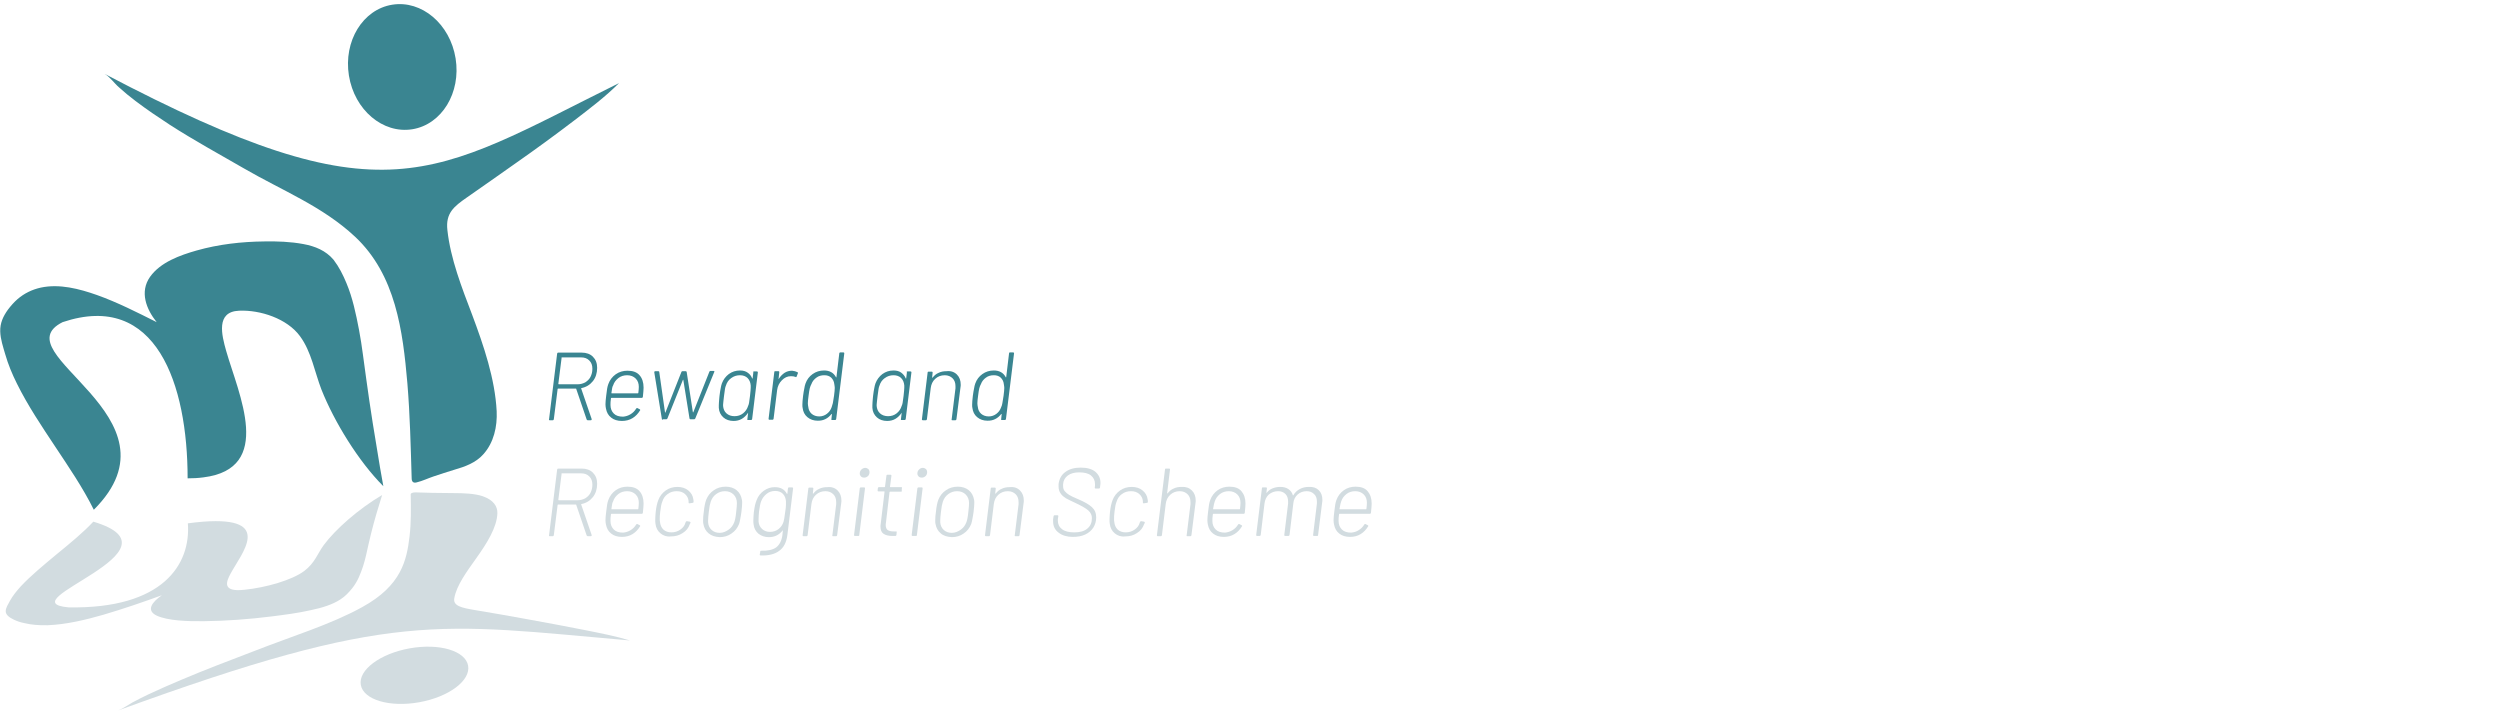
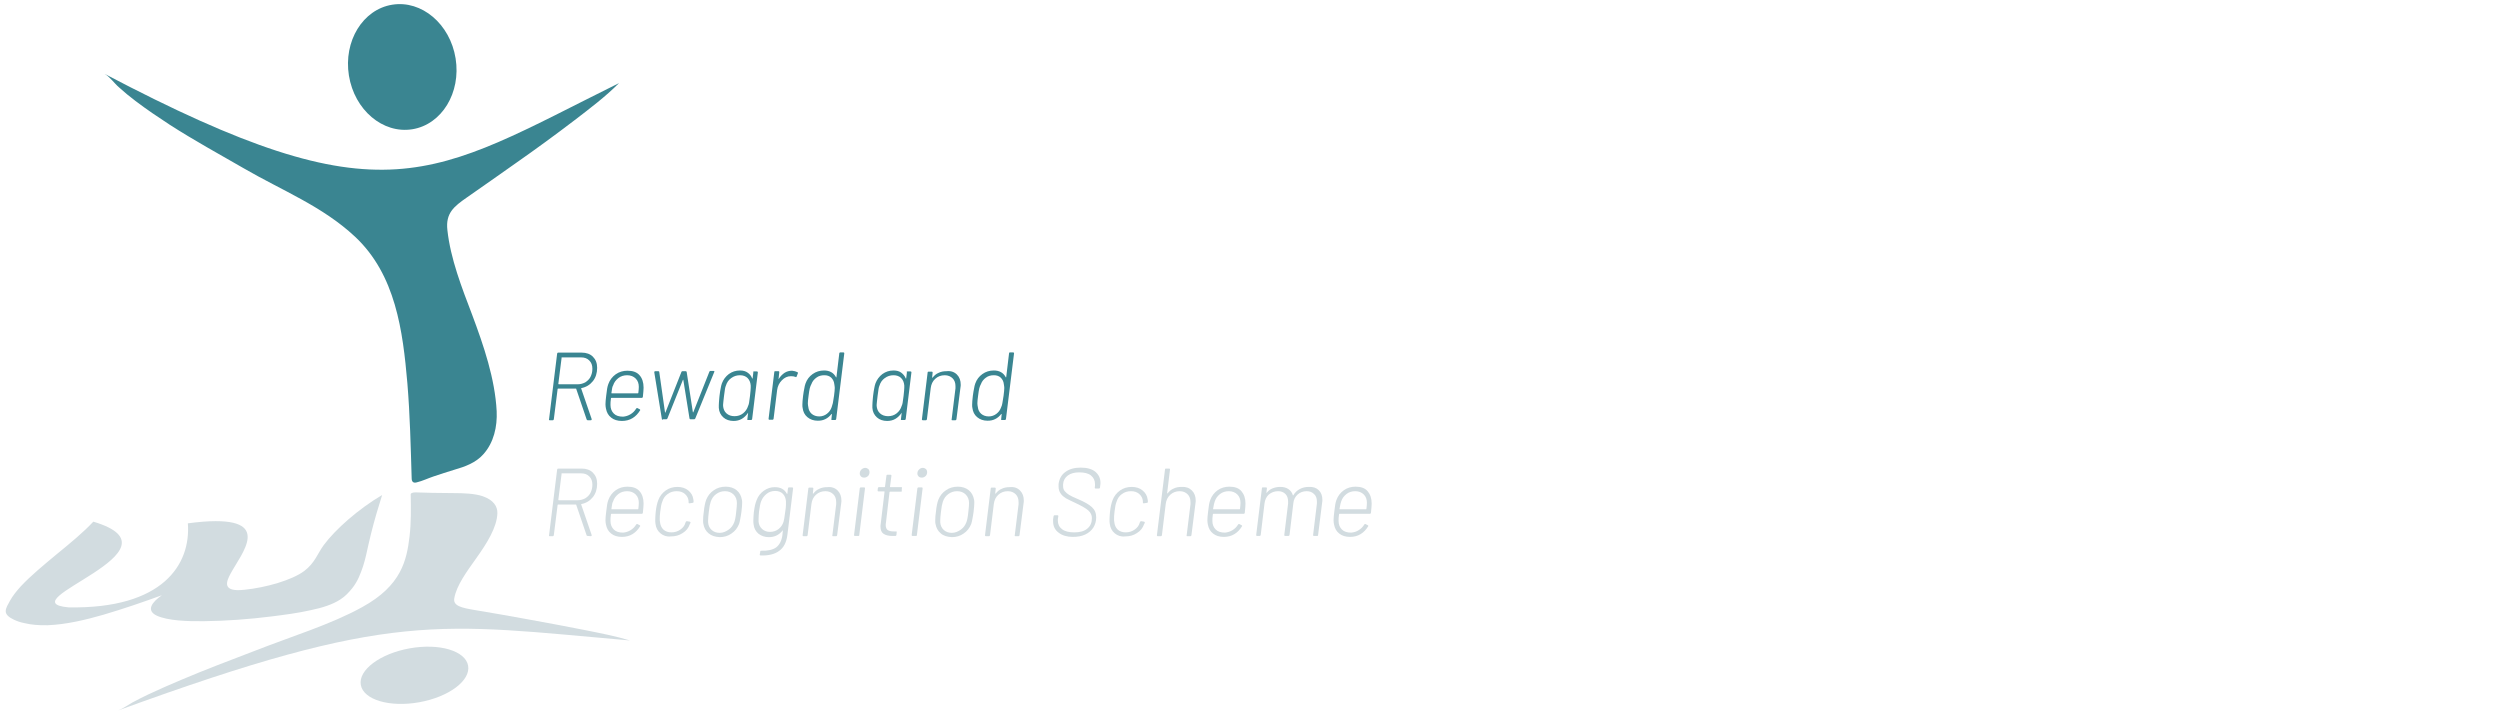
<svg xmlns="http://www.w3.org/2000/svg" version="1.1" id="Layer_1" x="0px" y="0px" width="1050px" height="300px" viewBox="0 0 1050 300" style="enable-background:new 0 0 1050 300;" xml:space="preserve">
  <style type="text/css">
	.st0{fill:#D2DCE0;}
	.st1{fill:#038840;}
	.st2{fill:#3A8591;}
</style>
  <g>
    <g>
      <g>
        <g>
          <path class="st0" d="M99.5,248 M286.8,236.4" />
          <path class="st0" d="M200,234.5c4.5-6.3,8.7-13,8.9-18.9c0.1-2.9-1.6-5.6-6.2-7.2c-3.3-1.1-7.8-1.3-12.4-1.3      c-2.9,0-5.8-0.1-8.7-0.1c-2.4,0-4.7-0.2-7.1-0.2c-1.4,0-2.1,0.4-2,1c0.1,5.8,0.2,11.7-0.5,17.6c-1.2,9.8-3.3,20.5-19.9,29.6      c-13.2,7.3-29.7,12.3-45.5,18.5c-10.2,3.9-20.5,7.8-30.4,12c-4.8,2-9.5,4.1-14,6.2c-2.3,1.1-4.5,2.2-6.7,3.4      c-1.8,1-3.8,2.5-5.9,3.3C165.4,256.1,183.9,262,264.6,269c-5.9-1.8-12.6-3.1-19.1-4.4c-8.2-1.6-16.6-3.2-25-4.7      c-7-1.3-14.1-2.5-21.2-3.7c-5.3-0.9-9.1-1.7-8.5-4.9C191.7,245.9,196.1,240,200,234.5z" />
        </g>
        <g>
          <path class="st0" d="M16.4,251.8 M166.2,242.5" />
          <path class="st0" d="M147.9,247.1c2.4-3,3.5-6.1,4.6-9.3c1-3.1,1.6-6.2,2.3-9.3c1.3-5.7,2.8-11.3,4.6-17      c0.4-1.2,0.7-2.4,1.1-3.6c-10,5.9-19.6,14.4-24.5,21c-2.6,3.5-3.7,7.5-8.2,10.9c-5.2,3.9-16.2,7-25.1,7.9      c-9.7,1.1-7.6-3.5-5.9-6.7c4.6-8.6,18.4-24.1-11.4-21.9c-2.2,0.2-4.4,0.4-6.5,0.7c1.3,17.2-10.4,36-50.1,35.3      c-26.6-2.4,50.9-23.9,10.4-36c-4.3,4.6-9.8,9.1-15.3,13.6c-5.4,4.5-10.9,9-15.2,13.6c-1.8,2-3.4,4-4.5,6c-0.8,1.5-1.8,3-1.8,4.4      c0,1.5,1.4,2.6,3.5,3.6c1.3,0.6,2.7,1.1,4.3,1.4c2.8,0.7,6.2,1,9.8,0.9c7.9-0.3,16.1-2.3,23.4-4.4c8.5-2.5,16.6-5.3,24.6-8.2      c-4.2,2.9-6.8,6.4-2.1,8.6c4.6,2.1,12.8,2.4,19.8,2.3c9.2-0.1,18.9-0.8,28.4-2c5.5-0.7,11-1.4,16.3-2.6c4.9-1,9.3-2.4,12.5-4.5      C145,250.5,146.6,248.7,147.9,247.1z" />
        </g>
        <ellipse transform="matrix(0.984 -0.177 0.177 0.984 -47.535 35.395)" class="st0" cx="174.2" cy="283.6" rx="22.9" ry="11.5" />
      </g>
    </g>
    <g>
      <g>
        <g>
          <path class="st1" d="M97.3,131 M284.6,102.6" />
          <path class="st2" d="M198.3,132.2c4.9,13.1,9.6,26.9,10.3,40.5c0.3,6.5-1.2,13.2-5.6,18.1c-3.2,3.6-7.7,5.2-12.2,6.5      c-2.9,0.9-5.8,1.8-8.7,2.8c-2.4,0.8-4.6,1.9-7.1,2.5c-1.4,0.4-2.1-0.3-2.1-1.7c-0.4-13.3-0.7-26.6-1.8-39.9      c-1.9-22-4.9-45.6-22-61.6c-13.7-12.8-30.5-19.3-46.7-28.7c-10.4-6-21-11.8-31.1-18.3c-4.9-3.2-9.8-6.5-14.4-10      c-2.4-1.8-4.7-3.7-6.9-5.7c-1.9-1.6-4-4.6-6.1-5.7C162.2,93.2,180.3,74.4,260,34.9c-5.7,5.7-12.3,10.7-18.7,15.6      c-8,6.1-16.2,12.1-24.5,17.9C209.9,73.3,203,78.1,196,83c-5.3,3.7-8.9,6.5-8.1,13.6C189.2,108.7,194,120.9,198.3,132.2z" />
        </g>
        <g>
-           <path class="st1" d="M14.3,146.6 M164.1,123.9" />
-           <path class="st2" d="M145.5,118.9c2.6,6.2,4,12.9,5.3,19.7c1.3,6.8,2,13.6,3,20.4c1.7,12.5,3.7,24.9,5.8,37.3      c0.5,2.6,0.9,5.2,1.4,7.9c-10.4-10.4-20.6-27-26-40.6c-2.8-7.2-4.2-15.9-9-22.4c-5.4-7.4-16.7-11.1-25.6-10.7      c-9.8,0.4-7.3,10.2-5.4,16.9c5.2,18.2,20.2,49.4-9.6,53.1c-2.2,0.3-4.4,0.4-6.6,0.4c0-39.4-13.1-78.8-52.5-65.6      C0,148.5,78.8,174.8,39.4,214.1c-4.6-9.3-10.5-17.9-16.2-26.5c-5.7-8.6-11.5-17.2-16.1-26.5c-2-4-3.7-8.1-4.9-12.3      c-0.9-3.1-2-6.3-2.1-9.6c-0.1-3.5,1.2-6.3,3.2-9.1c1.2-1.6,2.6-3.2,4.1-4.5c2.8-2.4,6.1-4,9.7-4.8c7.9-1.7,16.2,0.5,23.6,3.1      c8.7,3.1,16.9,7.3,25.1,11.4c-4.4-5.5-7.2-12.7-2.8-19c4.4-6.2,12.6-9.1,19.6-11.1c9.2-2.6,18.8-3.7,28.4-3.8      c5.5-0.1,11,0.1,16.4,1.1c4.9,0.9,9.4,2.7,12.7,6.6C142.4,112.1,144.1,115.5,145.5,118.9z" />
-         </g>
+           </g>
        <ellipse transform="matrix(0.987 -0.159 0.159 0.987 -2.321 27.269)" class="st2" cx="169" cy="28.1" rx="22.7" ry="26.5" />
      </g>
    </g>
    <g>
      <path class="st2" d="M246.4,176.2l-4.4-12.9c0-0.1-0.1-0.1-0.2-0.1h-7.4c-0.1,0-0.2,0.1-0.2,0.2l-1.6,12.7    c-0.1,0.3-0.2,0.4-0.4,0.4h-1.3c-0.3,0-0.4-0.1-0.3-0.4l3.4-27.6c0.1-0.3,0.2-0.4,0.4-0.4h9.9c2,0,3.6,0.6,4.7,1.7    c1.2,1.2,1.8,2.7,1.8,4.7c0,2.2-0.6,4.1-1.8,5.6s-2.8,2.5-4.8,2.9c-0.1,0.1-0.2,0.1-0.1,0.2l4.4,12.8l0,0.2c0,0.2-0.1,0.3-0.4,0.3    h-1.3C246.7,176.5,246.5,176.4,246.4,176.2z M235.9,150.1l-1.4,11.1c0,0.1,0.1,0.2,0.2,0.2h7.9c1.2,0,2.2-0.3,3.2-0.8    c0.9-0.6,1.7-1.3,2.2-2.3c0.5-1,0.8-2.1,0.8-3.4c0-1.5-0.4-2.6-1.3-3.5c-0.9-0.9-2-1.3-3.5-1.3H236    C235.9,150,235.9,150,235.9,150.1z" />
      <path class="st2" d="M264.8,174c1-0.6,1.8-1.4,2.4-2.4c0.2-0.2,0.3-0.3,0.5-0.2l1,0.5c0.2,0.2,0.3,0.3,0.1,0.5    c-0.8,1.3-1.8,2.4-3.1,3.2c-1.3,0.8-2.8,1.2-4.5,1.2c-1.9,0-3.4-0.5-4.5-1.4c-1.2-0.9-1.9-2.2-2.2-3.8c-0.1-0.5-0.2-1.1-0.2-1.8    c0-0.8,0.1-2,0.3-3.6c0.2-1.3,0.3-2.3,0.4-3c0.1-0.7,0.3-1.3,0.5-1.9c0.6-1.7,1.7-3.1,3.1-4.1c1.4-1,3.1-1.5,4.9-1.5    c2.3,0,4,0.6,5.1,1.9c1.1,1.2,1.7,3,1.7,5.2c0,0.7-0.1,2-0.3,3.9c-0.1,0.3-0.2,0.4-0.4,0.4h-12.8c-0.1,0-0.2,0.1-0.2,0.2    c-0.2,1.2-0.2,2.1-0.2,2.8c0,1.5,0.5,2.7,1.4,3.6c0.9,0.9,2.2,1.3,3.9,1.3C262.8,174.9,263.8,174.6,264.8,174z M256.8,165    c0,0.1,0,0.2,0.1,0.2h11c0.1,0,0.2-0.1,0.2-0.2c0.1-0.9,0.2-1.7,0.2-2.5c0-1.4-0.4-2.6-1.3-3.5c-0.9-0.9-2.1-1.4-3.6-1.4    c-1.4,0-2.7,0.4-3.7,1.2c-1,0.8-1.8,1.8-2.2,3.1C257.2,162.3,257,163.3,256.8,165z" />
      <path class="st2" d="M278,176.1l-3.2-19.7v-0.1c0-0.2,0.1-0.4,0.4-0.4h1.3c0.2,0,0.4,0.1,0.4,0.4l2.4,16.9c0,0.1,0.1,0.1,0.1,0.1    c0,0,0.1,0,0.1-0.1l6.7-17c0-0.1,0.1-0.2,0.2-0.2c0.1-0.1,0.2-0.1,0.3-0.1h1.3c0.2,0,0.3,0.1,0.4,0.3l2.6,16.9    c0,0.1,0.1,0.1,0.1,0.1c0,0,0.1,0,0.1-0.1l6.7-16.9c0-0.1,0.1-0.2,0.2-0.3c0.1-0.1,0.2-0.1,0.3-0.1l1.3,0c0.1,0,0.2,0,0.3,0.1    c0.1,0.1,0.1,0.2,0,0.3l-8,19.6c-0.1,0.2-0.3,0.3-0.5,0.3H290c-0.2,0-0.3-0.1-0.4-0.3l-2.6-16.2c0-0.1,0-0.1-0.1-0.1    c0,0-0.1,0-0.1,0.1l-6.5,16.2c-0.1,0.2-0.3,0.3-0.5,0.3h-1.4C278.2,176.5,278.1,176.3,278,176.1z" />
      <path class="st2" d="M316.6,156h1.3c0.2,0,0.4,0.1,0.4,0.4l-2.4,19.6c-0.1,0.3-0.2,0.4-0.4,0.4h-1.3c-0.3,0-0.4-0.1-0.3-0.4    l0.3-2.5c0-0.1,0-0.1,0-0.1c-0.1,0-0.1,0-0.1,0.1c-0.7,1-1.5,1.8-2.5,2.4s-2.2,0.9-3.5,0.9c-1.7,0-3.2-0.5-4.3-1.5    c-1.1-1-1.8-2.3-1.9-4c0-0.2,0-0.6,0-1.1c0-0.7,0.1-1.7,0.2-3l0.1-1c0.2-1.4,0.3-2.4,0.5-3.2c0.1-0.7,0.3-1.4,0.5-2    c0.6-1.6,1.6-2.9,2.9-3.9c1.4-1,2.9-1.5,4.7-1.5c1.3,0,2.4,0.3,3.2,0.9c0.9,0.6,1.5,1.4,1.9,2.4c0,0.1,0.1,0.1,0.1,0.1    s0.1,0,0.1-0.1l0.3-2.5C316.3,156.1,316.4,156,316.6,156z M314.6,169.2c0.1-0.5,0.2-1.5,0.4-2.9c0.2-1.8,0.3-2.9,0.3-3.5    c0-0.4,0-0.7,0-0.9c-0.1-1.2-0.5-2.3-1.3-3.1c-0.8-0.8-1.9-1.2-3.2-1.2c-1.4,0-2.6,0.4-3.7,1.2c-1.1,0.8-1.8,1.8-2.2,3.1    c-0.2,0.4-0.3,0.9-0.4,1.4c-0.1,0.5-0.2,1.5-0.4,2.9c-0.2,1.9-0.4,3.2-0.4,3.7c0,0.3,0,0.5,0,0.6c0.1,1.2,0.5,2.3,1.4,3.1    c0.9,0.8,2,1.2,3.4,1.2c1.4,0,2.6-0.4,3.6-1.2c1-0.8,1.7-1.8,2.1-3.1C314.4,170.1,314.5,169.7,314.6,169.2z" />
      <path class="st2" d="M334.9,156.3c0.2,0.1,0.3,0.2,0.2,0.5l-0.5,1.3c-0.1,0.3-0.3,0.4-0.5,0.2c-0.5-0.2-1.2-0.3-1.9-0.3    c-1.5,0-2.7,0.6-3.8,1.7c-1.1,1.1-1.8,2.5-2,4.1l-1.5,12.1c-0.1,0.3-0.2,0.4-0.4,0.4h-1.3c-0.1,0-0.2,0-0.3-0.1    c-0.1-0.1-0.1-0.2-0.1-0.3l2.4-19.6c0-0.1,0-0.2,0.1-0.3c0.1-0.1,0.2-0.1,0.3-0.1h1.3c0.1,0,0.2,0,0.3,0.1    c0.1,0.1,0.1,0.2,0.1,0.3l-0.3,2.8c0,0.1,0,0.1,0,0.1c0.1,0,0.1,0,0.1-0.1c0.7-1.1,1.5-1.9,2.4-2.5c0.9-0.6,2-0.9,3.2-0.9    C333.6,155.8,334.3,156,334.9,156.3z" />
      <path class="st2" d="M352.9,148h1.3c0.2,0,0.4,0.1,0.4,0.4l-3.4,27.6c-0.1,0.3-0.2,0.4-0.4,0.4h-1.3c-0.3,0-0.4-0.1-0.3-0.4l0.2-2    c0-0.2-0.1-0.2-0.2-0.1c-0.7,0.9-1.5,1.6-2.5,2.1c-1,0.5-2,0.7-3.2,0.7c-1.8,0-3.2-0.5-4.4-1.5s-1.8-2.3-2-3.9    c-0.1-0.3-0.1-0.8-0.1-1.4c0-0.8,0.1-2,0.3-3.7c0.2-1.2,0.3-2.3,0.5-3c0.1-0.8,0.3-1.5,0.5-2.1c0.6-1.7,1.6-3,3-4    c1.4-1,3-1.5,4.8-1.5c1.1,0,2.1,0.2,3,0.7c0.9,0.5,1.5,1.2,2,2.1c0,0.1,0.1,0.1,0.1,0.1c0.1,0,0.1-0.1,0.1-0.1l1.2-10    C352.5,148.2,352.7,148,352.9,148z M349.8,169.3c0.1-0.7,0.3-1.7,0.5-3.1c0.2-1.5,0.3-2.6,0.3-3.3c0-0.4-0.1-1-0.2-1.6    c-0.1-1.1-0.6-2-1.3-2.7c-0.8-0.7-1.7-1-2.9-1c-1.2,0-2.4,0.3-3.3,1c-1,0.7-1.7,1.6-2.1,2.7c-0.3,0.5-0.5,1.1-0.7,1.8    c-0.2,0.7-0.3,1.7-0.5,3.1c-0.2,1.4-0.3,2.5-0.3,3.2c0,0.5,0.1,1.1,0.2,1.6c0.1,1.1,0.6,2.1,1.4,2.8c0.8,0.7,1.9,1.1,3.2,1.1    c1.2,0,2.3-0.4,3.2-1.1c0.9-0.7,1.6-1.6,2-2.8C349.4,170.6,349.6,170,349.8,169.3z" />
      <path class="st2" d="M381.1,156h1.3c0.2,0,0.4,0.1,0.4,0.4l-2.4,19.6c-0.1,0.3-0.2,0.4-0.4,0.4h-1.3c-0.3,0-0.4-0.1-0.3-0.4    l0.3-2.5c0-0.1,0-0.1,0-0.1c-0.1,0-0.1,0-0.1,0.1c-0.7,1-1.5,1.8-2.5,2.4c-1,0.6-2.2,0.9-3.5,0.9c-1.7,0-3.2-0.5-4.3-1.5    c-1.1-1-1.8-2.3-1.9-4c0-0.2,0-0.6,0-1.1c0-0.7,0.1-1.7,0.2-3l0.1-1c0.2-1.4,0.3-2.4,0.5-3.2c0.1-0.7,0.3-1.4,0.5-2    c0.6-1.6,1.6-2.9,2.9-3.9c1.4-1,2.9-1.5,4.7-1.5c1.3,0,2.4,0.3,3.2,0.9s1.5,1.4,1.9,2.4c0,0.1,0.1,0.1,0.1,0.1c0,0,0.1,0,0.1-0.1    l0.3-2.5C380.7,156.1,380.9,156,381.1,156z M379.1,169.2c0.1-0.5,0.2-1.5,0.4-2.9c0.2-1.8,0.3-2.9,0.3-3.5c0-0.4,0-0.7,0-0.9    c-0.1-1.2-0.5-2.3-1.3-3.1c-0.8-0.8-1.9-1.2-3.2-1.2c-1.4,0-2.6,0.4-3.7,1.2c-1.1,0.8-1.8,1.8-2.2,3.1c-0.2,0.4-0.3,0.9-0.4,1.4    c-0.1,0.5-0.2,1.5-0.4,2.9c-0.2,1.9-0.4,3.2-0.4,3.7c0,0.3,0,0.5,0,0.6c0.1,1.2,0.5,2.3,1.4,3.1c0.9,0.8,2,1.2,3.4,1.2    c1.4,0,2.6-0.4,3.6-1.2c1-0.8,1.7-1.8,2.1-3.1C378.9,170.1,379,169.7,379.1,169.2z" />
      <path class="st2" d="M401.9,157.3c1.1,1.1,1.6,2.5,1.6,4.3c0,0.2,0,0.6-0.1,1.1l-1.7,13.4c-0.1,0.3-0.2,0.4-0.4,0.4H400    c-0.3,0-0.4-0.1-0.3-0.4l1.6-13c0-0.2,0-0.5,0-0.9c0-1.4-0.4-2.5-1.2-3.3c-0.8-0.8-1.9-1.3-3.3-1.3c-1.6,0-2.9,0.5-4,1.5    c-1.1,1-1.7,2.3-1.9,3.9l-1.6,13.1c-0.1,0.3-0.2,0.4-0.4,0.4h-1.3c-0.1,0-0.2,0-0.3-0.1c-0.1-0.1-0.1-0.2-0.1-0.3l2.4-19.6    c0-0.1,0-0.2,0.1-0.3c0.1-0.1,0.2-0.1,0.3-0.1h1.3c0.1,0,0.2,0,0.3,0.1c0.1,0.1,0.1,0.2,0.1,0.3l-0.2,2c0,0.2,0.1,0.2,0.2,0.1    c0.7-0.9,1.5-1.6,2.5-2c1-0.5,2.1-0.7,3.4-0.7C399.3,155.7,400.8,156.2,401.9,157.3z" />
      <path class="st2" d="M424.2,148h1.3c0.2,0,0.4,0.1,0.4,0.4l-3.4,27.6c-0.1,0.3-0.2,0.4-0.4,0.4h-1.3c-0.3,0-0.4-0.1-0.3-0.4l0.2-2    c0-0.2-0.1-0.2-0.2-0.1c-0.7,0.9-1.5,1.6-2.5,2.1c-1,0.5-2,0.7-3.2,0.7c-1.8,0-3.2-0.5-4.4-1.5s-1.8-2.3-2-3.9    c-0.1-0.3-0.1-0.8-0.1-1.4c0-0.8,0.1-2,0.3-3.7c0.2-1.2,0.3-2.3,0.5-3c0.1-0.8,0.3-1.5,0.5-2.1c0.6-1.7,1.6-3,3-4    c1.4-1,3-1.5,4.8-1.5c1.1,0,2.1,0.2,3,0.7c0.9,0.5,1.5,1.2,2,2.1c0,0.1,0.1,0.1,0.1,0.1c0.1,0,0.1-0.1,0.1-0.1l1.2-10    C423.8,148.2,423.9,148,424.2,148z M421,169.3c0.1-0.7,0.3-1.7,0.5-3.1c0.2-1.5,0.3-2.6,0.3-3.3c0-0.4-0.1-1-0.2-1.6    c-0.1-1.1-0.6-2-1.3-2.7c-0.8-0.7-1.7-1-2.9-1c-1.2,0-2.4,0.3-3.3,1c-1,0.7-1.7,1.6-2.1,2.7c-0.3,0.5-0.5,1.1-0.7,1.8    c-0.2,0.7-0.3,1.7-0.5,3.1c-0.2,1.4-0.3,2.5-0.3,3.2c0,0.5,0.1,1.1,0.2,1.6c0.1,1.1,0.6,2.1,1.4,2.8c0.8,0.7,1.9,1.1,3.2,1.1    c1.2,0,2.3-0.4,3.2-1.1c0.9-0.7,1.6-1.6,2-2.8C420.7,170.6,420.9,170,421,169.3z" />
-       <path class="st0" d="M246.4,224.9L242,212c0-0.1-0.1-0.1-0.2-0.1h-7.4c-0.1,0-0.2,0.1-0.2,0.2l-1.6,12.7c-0.1,0.3-0.2,0.4-0.4,0.4    h-1.3c-0.3,0-0.4-0.1-0.3-0.4l3.4-27.6c0.1-0.3,0.2-0.4,0.4-0.4h9.9c2,0,3.6,0.6,4.7,1.7c1.2,1.2,1.8,2.7,1.8,4.7    c0,2.2-0.6,4.1-1.8,5.6s-2.8,2.5-4.8,2.9c-0.1,0.1-0.2,0.1-0.1,0.2l4.4,12.8l0,0.2c0,0.2-0.1,0.3-0.4,0.3h-1.3    C246.7,225.1,246.5,225.1,246.4,224.9z M235.9,198.8l-1.4,11.1c0,0.1,0.1,0.2,0.2,0.2h7.9c1.2,0,2.2-0.3,3.2-0.8    c0.9-0.6,1.7-1.3,2.2-2.3c0.5-1,0.8-2.1,0.8-3.4c0-1.5-0.4-2.6-1.3-3.5c-0.9-0.9-2-1.3-3.5-1.3H236    C235.9,198.6,235.9,198.7,235.9,198.8z" />
+       <path class="st0" d="M246.4,224.9L242,212c0-0.1-0.1-0.1-0.2-0.1h-7.4c-0.1,0-0.2,0.1-0.2,0.2l-1.6,12.7c-0.1,0.3-0.2,0.4-0.4,0.4    h-1.3c-0.3,0-0.4-0.1-0.3-0.4l3.4-27.6c0.1-0.3,0.2-0.4,0.4-0.4h9.9c2,0,3.6,0.6,4.7,1.7c1.2,1.2,1.8,2.7,1.8,4.7    c0,2.2-0.6,4.1-1.8,5.6s-2.8,2.5-4.8,2.9c-0.1,0.1-0.2,0.1-0.1,0.2l4.4,12.8l0,0.2c0,0.2-0.1,0.3-0.4,0.3C246.7,225.1,246.5,225.1,246.4,224.9z M235.9,198.8l-1.4,11.1c0,0.1,0.1,0.2,0.2,0.2h7.9c1.2,0,2.2-0.3,3.2-0.8    c0.9-0.6,1.7-1.3,2.2-2.3c0.5-1,0.8-2.1,0.8-3.4c0-1.5-0.4-2.6-1.3-3.5c-0.9-0.9-2-1.3-3.5-1.3H236    C235.9,198.6,235.9,198.7,235.9,198.8z" />
      <path class="st0" d="M264.8,222.7c1-0.6,1.8-1.4,2.4-2.4c0.2-0.2,0.3-0.3,0.5-0.2l1,0.5c0.2,0.2,0.3,0.3,0.1,0.5    c-0.8,1.3-1.8,2.4-3.1,3.2c-1.3,0.8-2.8,1.2-4.5,1.2c-1.9,0-3.4-0.5-4.5-1.4c-1.2-0.9-1.9-2.2-2.2-3.8c-0.1-0.5-0.2-1.1-0.2-1.8    c0-0.8,0.1-2,0.3-3.6c0.2-1.3,0.3-2.3,0.4-3c0.1-0.7,0.3-1.3,0.5-1.9c0.6-1.7,1.7-3.1,3.1-4.1c1.4-1,3.1-1.5,4.9-1.5    c2.3,0,4,0.6,5.1,1.9c1.1,1.2,1.7,3,1.7,5.2c0,0.7-0.1,2-0.3,3.9c-0.1,0.3-0.2,0.4-0.4,0.4h-12.8c-0.1,0-0.2,0.1-0.2,0.2    c-0.2,1.2-0.2,2.1-0.2,2.8c0,1.5,0.5,2.7,1.4,3.6c0.9,0.9,2.2,1.3,3.9,1.3C262.8,223.6,263.8,223.3,264.8,222.7z M256.8,213.7    c0,0.1,0,0.2,0.1,0.2h11c0.1,0,0.2-0.1,0.2-0.2c0.1-0.9,0.2-1.7,0.2-2.5c0-1.4-0.4-2.6-1.3-3.5c-0.9-0.9-2.1-1.4-3.6-1.4    c-1.4,0-2.7,0.4-3.7,1.2c-1,0.8-1.8,1.8-2.2,3.1C257.2,211,257,212,256.8,213.7z" />
      <path class="st0" d="M277.4,224c-1.2-1-1.9-2.3-2.1-4c-0.1-0.6-0.1-1.2-0.1-1.8c0-0.9,0.1-2,0.2-3.2c0.2-2,0.6-3.7,1.1-5    c0.6-1.6,1.7-3,3.1-4c1.4-1,3.1-1.5,4.9-1.5s3.4,0.5,4.6,1.5c1.2,1,1.9,2.2,2.1,3.7c0.1,0.4,0.1,0.8,0.1,1.1    c0,0.2-0.1,0.4-0.4,0.4l-1.3,0.2h-0.1c-0.2,0-0.3-0.1-0.3-0.4l0-0.6c-0.1-1.1-0.6-2.1-1.5-2.9c-0.9-0.8-2-1.2-3.5-1.2    c-1.5,0-2.7,0.4-3.8,1.2c-1.1,0.8-1.8,1.8-2.2,3.1c-0.4,0.9-0.7,2.4-0.9,4.3c-0.2,1.3-0.2,2.4-0.2,3.2c0,0.4,0,0.7,0.1,1.1    c0.1,1.3,0.6,2.4,1.4,3.2c0.9,0.8,2,1.2,3.4,1.2c1.4,0,2.7-0.4,3.8-1.2c1.1-0.8,1.8-1.7,2.1-2.9l0.1-0.2c0.1-0.3,0.3-0.4,0.5-0.4    l1.2,0.2c0.2,0.1,0.4,0.2,0.3,0.4c0,0.1-0.1,0.2-0.1,0.3c0,0.1-0.1,0.3-0.2,0.4c-0.5,1.5-1.5,2.8-3,3.7c-1.5,1-3.1,1.4-5,1.4    C280.1,225.5,278.6,225,277.4,224z" />
      <path class="st0" d="M297.6,224c-1.2-1-1.9-2.3-2.2-4c-0.1-0.3-0.1-0.8-0.1-1.5c0-1.1,0.1-2.3,0.3-3.6c0.2-2.2,0.6-3.9,1-5    c0.7-1.7,1.7-3,3.2-4c1.4-1,3.1-1.5,5-1.5c1.8,0,3.4,0.5,4.6,1.5c1.2,1,1.9,2.3,2.2,4c0.1,0.3,0.1,0.7,0.1,1.4    c0,0.8-0.1,2-0.3,3.7c-0.2,1.2-0.3,2.2-0.5,3c-0.1,0.8-0.3,1.4-0.5,2.1c-0.7,1.7-1.7,3-3.2,4c-1.4,1-3.1,1.5-4.9,1.5    C300.3,225.5,298.8,225,297.6,224z M306.1,222.4c1.1-0.8,1.8-1.8,2.3-3.1c0.3-0.8,0.6-2.2,0.8-4.3c0.2-1.7,0.3-2.9,0.3-3.7    c0-1.5-0.5-2.7-1.4-3.6c-0.9-0.9-2.1-1.4-3.6-1.4c-1.4,0-2.6,0.4-3.7,1.2c-1.1,0.8-1.8,1.8-2.3,3.2c-0.3,0.9-0.6,2.3-0.8,4.3    c-0.2,1.7-0.3,2.8-0.3,3.5c0,0.4,0,0.7,0,0.9c0.1,1.3,0.6,2.4,1.5,3.2c0.9,0.8,2,1.2,3.4,1.2S305,223.2,306.1,222.4z" />
      <path class="st0" d="M331.4,204.7h1.3c0.2,0,0.4,0.1,0.4,0.4l-2.4,19.6c-0.4,3.1-1.5,5.3-3.5,6.7c-1.9,1.4-4.5,2-7.8,1.9    c-0.2-0.1-0.4-0.2-0.3-0.4l0.2-1.2c0-0.1,0-0.2,0.1-0.3c0.1-0.1,0.2-0.1,0.3-0.1c2.8,0.1,4.9-0.4,6.3-1.4c1.4-1.1,2.3-2.8,2.6-5.1    l0.2-2c0-0.1,0-0.1,0-0.1c0,0-0.1,0-0.1,0.1c-1.5,1.9-3.4,2.8-5.8,2.8c-1.7,0-3.1-0.5-4.3-1.4c-1.2-1-1.9-2.3-2.1-4    c-0.1-0.6-0.1-1.1-0.1-1.5c0-1,0.1-2.1,0.2-3.5c0.2-1.2,0.3-2.2,0.5-3c0.2-0.8,0.4-1.5,0.7-2.2c0.6-1.6,1.6-2.9,3-3.9    c1.4-1,2.9-1.5,4.6-1.5c2.4,0,4.1,0.9,5.1,2.8c0,0.1,0.1,0.1,0.1,0c0.1,0,0.1-0.1,0.1-0.1l0.2-1.9    C331,204.8,331.1,204.7,331.4,204.7z M329.4,217.7c0.1-0.6,0.2-1.5,0.4-2.8c0.2-1.2,0.3-2.2,0.3-2.8c0-0.6,0-1.1,0-1.6    c-0.1-1.2-0.5-2.3-1.3-3.1c-0.8-0.8-1.9-1.2-3.2-1.2c-1.4,0-2.6,0.4-3.6,1.2c-1,0.8-1.8,1.8-2.3,3.1c-0.4,0.9-0.6,2.3-0.9,4.3    c-0.1,1.2-0.2,2.3-0.2,3.2c0,0.6,0,0.9,0,1.1c0.1,1.2,0.6,2.3,1.5,3.1c0.9,0.8,2,1.2,3.3,1.2s2.6-0.4,3.6-1.2    c1-0.8,1.7-1.8,2.1-3.1C329.2,218.8,329.3,218.3,329.4,217.7z" />
      <path class="st0" d="M351.8,206c1.1,1.1,1.6,2.5,1.6,4.3c0,0.2,0,0.6-0.1,1.1l-1.7,13.4c-0.1,0.3-0.2,0.4-0.4,0.4h-1.3    c-0.3,0-0.4-0.1-0.3-0.4l1.6-13c0-0.2,0-0.5,0-0.9c0-1.4-0.4-2.5-1.2-3.3c-0.8-0.8-1.9-1.3-3.3-1.3c-1.6,0-2.9,0.5-4,1.5    c-1.1,1-1.7,2.3-1.9,3.9l-1.6,13.1c-0.1,0.3-0.2,0.4-0.4,0.4h-1.3c-0.1,0-0.2,0-0.3-0.1c-0.1-0.1-0.1-0.2-0.1-0.3l2.4-19.6    c0-0.1,0-0.2,0.1-0.3c0.1-0.1,0.2-0.1,0.3-0.1h1.3c0.1,0,0.2,0,0.3,0.1c0.1,0.1,0.1,0.2,0.1,0.3l-0.2,2c0,0.2,0.1,0.2,0.2,0.1    c0.7-0.9,1.5-1.6,2.5-2c1-0.5,2.1-0.7,3.4-0.7C349.2,204.4,350.7,204.9,351.8,206z" />
      <path class="st0" d="M358.8,225c-0.1-0.1-0.1-0.2-0.1-0.3l2.4-19.6c0-0.1,0.1-0.2,0.2-0.3c0.1-0.1,0.2-0.1,0.3-0.1h1.3    c0.1,0,0.2,0,0.3,0.1c0.1,0.1,0.1,0.2,0.1,0.3l-2.4,19.6c0,0.1,0,0.2-0.1,0.3c-0.1,0.1-0.2,0.1-0.3,0.1h-1.3    C358.9,225.1,358.9,225.1,358.8,225z M361.6,200.1c-0.3-0.3-0.5-0.7-0.5-1.2c0-0.7,0.2-1.2,0.7-1.7c0.4-0.4,1-0.7,1.6-0.7    c0.5,0,0.9,0.2,1.3,0.5c0.3,0.3,0.5,0.8,0.5,1.3c0,0.6-0.2,1.2-0.6,1.6c-0.4,0.4-1,0.7-1.6,0.7    C362.3,200.6,361.9,200.4,361.6,200.1z" />
      <path class="st0" d="M378.7,206.4c-0.1,0.1-0.2,0.1-0.3,0.1h-4.6c-0.1,0-0.1,0.1-0.2,0.2l-1.5,12.8c-0.1,0.5-0.1,0.8-0.1,1    c0,1,0.3,1.7,0.8,2.1c0.6,0.4,1.4,0.6,2.6,0.6h0.9c0.3,0,0.4,0.1,0.3,0.4l-0.1,1.1c-0.1,0.3-0.2,0.4-0.4,0.4l-1.2,0    c-1.7,0-2.9-0.3-3.8-0.9c-0.9-0.6-1.3-1.6-1.3-3.1c0-0.2,0-0.6,0.1-1.1l1.6-13.4c0-0.1,0-0.2-0.1-0.2h-2.4c-0.1,0-0.2,0-0.3-0.1    c-0.1-0.1-0.1-0.2-0.1-0.3l0.1-1c0.1-0.3,0.2-0.4,0.4-0.4h2.4c0.1,0,0.1-0.1,0.2-0.2l0.6-4.6c0-0.1,0-0.2,0.1-0.3    c0.1-0.1,0.2-0.1,0.3-0.1h1.3c0.1,0,0.2,0,0.3,0.1c0.1,0.1,0.1,0.2,0.1,0.3l-0.6,4.6c0,0.1,0,0.2,0.1,0.2h4.6    c0.3,0,0.4,0.1,0.3,0.4l-0.1,1C378.9,206.2,378.8,206.3,378.7,206.4z" />
      <path class="st0" d="M383,225c-0.1-0.1-0.1-0.2-0.1-0.3l2.4-19.6c0-0.1,0.1-0.2,0.2-0.3c0.1-0.1,0.2-0.1,0.3-0.1h1.3    c0.1,0,0.2,0,0.3,0.1c0.1,0.1,0.1,0.2,0.1,0.3l-2.4,19.6c0,0.1,0,0.2-0.1,0.3c-0.1,0.1-0.2,0.1-0.3,0.1h-1.3    C383.2,225.1,383.1,225.1,383,225z M385.8,200.1c-0.3-0.3-0.5-0.7-0.5-1.2c0-0.7,0.2-1.2,0.7-1.7s1-0.7,1.6-0.7    c0.5,0,0.9,0.2,1.3,0.5c0.3,0.3,0.5,0.8,0.5,1.3c0,0.6-0.2,1.2-0.6,1.6c-0.4,0.4-1,0.7-1.6,0.7    C386.5,200.6,386.1,200.4,385.8,200.1z" />
      <path class="st0" d="M395.1,224c-1.2-1-1.9-2.3-2.2-4c-0.1-0.3-0.1-0.8-0.1-1.5c0-1.1,0.1-2.3,0.3-3.6c0.2-2.2,0.6-3.9,1-5    c0.7-1.7,1.7-3,3.2-4c1.4-1,3.1-1.5,5-1.5c1.8,0,3.4,0.5,4.6,1.5c1.2,1,1.9,2.3,2.2,4c0.1,0.3,0.1,0.7,0.1,1.4    c0,0.8-0.1,2-0.3,3.7c-0.2,1.2-0.3,2.2-0.5,3c-0.1,0.8-0.3,1.4-0.5,2.1c-0.7,1.7-1.7,3-3.2,4c-1.4,1-3.1,1.5-4.9,1.5    C397.8,225.5,396.2,225,395.1,224z M403.6,222.4c1.1-0.8,1.8-1.8,2.3-3.1c0.3-0.8,0.6-2.2,0.8-4.3c0.2-1.7,0.3-2.9,0.3-3.7    c0-1.5-0.5-2.7-1.4-3.6c-0.9-0.9-2.1-1.4-3.6-1.4c-1.4,0-2.6,0.4-3.7,1.2c-1.1,0.8-1.8,1.8-2.3,3.2c-0.3,0.9-0.6,2.3-0.8,4.3    c-0.2,1.7-0.3,2.8-0.3,3.5c0,0.4,0,0.7,0,0.9c0.1,1.3,0.6,2.4,1.5,3.2c0.9,0.8,2,1.2,3.4,1.2S402.5,223.2,403.6,222.4z" />
      <path class="st0" d="M428.4,206c1.1,1.1,1.6,2.5,1.6,4.3c0,0.2,0,0.6-0.1,1.1l-1.7,13.4c-0.1,0.3-0.2,0.4-0.4,0.4h-1.3    c-0.3,0-0.4-0.1-0.3-0.4l1.6-13c0-0.2,0-0.5,0-0.9c0-1.4-0.4-2.5-1.2-3.3c-0.8-0.8-1.9-1.3-3.3-1.3c-1.6,0-2.9,0.5-4,1.5    c-1.1,1-1.7,2.3-1.9,3.9l-1.6,13.1c-0.1,0.3-0.2,0.4-0.4,0.4h-1.3c-0.1,0-0.2,0-0.3-0.1c-0.1-0.1-0.1-0.2-0.1-0.3l2.4-19.6    c0-0.1,0-0.2,0.1-0.3c0.1-0.1,0.2-0.1,0.3-0.1h1.3c0.1,0,0.2,0,0.3,0.1c0.1,0.1,0.1,0.2,0.1,0.3l-0.2,2c0,0.2,0.1,0.2,0.2,0.1    c0.7-0.9,1.5-1.6,2.5-2c1-0.5,2.1-0.7,3.4-0.7C425.9,204.4,427.3,204.9,428.4,206z" />
      <path class="st0" d="M444.6,223.7c-1.5-1.1-2.3-2.7-2.3-4.7c0-0.4,0-0.7,0-0.9l0.2-1.3c0.1-0.3,0.2-0.4,0.4-0.4h1.2    c0.1,0,0.2,0,0.3,0.1c0.1,0.1,0.1,0.2,0.1,0.3l-0.2,1.2c0,0.2,0,0.4,0,0.7c0,1.5,0.6,2.7,1.8,3.6c1.2,0.9,2.9,1.3,5.1,1.3    c2.4,0,4.2-0.5,5.5-1.6c1.3-1.1,1.9-2.5,1.9-4.4c0-1.2-0.5-2.3-1.5-3.2c-1-0.9-2.8-1.9-5.3-3.1c-1.8-0.8-3.1-1.5-4.1-2    c-0.9-0.6-1.7-1.2-2.2-2c-0.6-0.8-0.9-1.8-0.9-3c0-0.4,0-0.8,0-1c0.3-2.2,1.2-3.9,2.9-5.1c1.6-1.2,3.8-1.8,6.4-1.8    c2.7,0,4.7,0.6,6.1,1.7c1.4,1.2,2.2,2.7,2.2,4.7c0,0.2,0,0.6-0.1,1.1l-0.1,0.9c0,0.1-0.1,0.2-0.2,0.3c-0.1,0.1-0.2,0.1-0.3,0.1    h-1.3c-0.1,0-0.2,0-0.3-0.1c-0.1-0.1-0.1-0.2-0.1-0.3l0.1-0.8c0-0.2,0-0.4,0-0.7c0-1.5-0.6-2.7-1.7-3.6s-2.8-1.3-4.9-1.3    c-2,0-3.6,0.4-4.8,1.3c-1.2,0.9-1.9,2.1-2,3.7c0,0.2,0,0.4,0,0.7c0,0.9,0.2,1.6,0.7,2.2c0.5,0.6,1.1,1.1,1.9,1.6    c0.8,0.5,2.1,1.1,3.8,1.8c2.6,1.1,4.5,2.2,5.7,3.3c1.2,1.1,1.8,2.5,1.8,4.3c0,1.6-0.4,3-1.2,4.3c-0.8,1.2-1.9,2.2-3.4,2.9    c-1.5,0.7-3.2,1-5.3,1C448.2,225.5,446.1,224.9,444.6,223.7z" />
      <path class="st0" d="M468.2,224c-1.2-1-1.9-2.3-2.1-4c-0.1-0.6-0.1-1.2-0.1-1.8c0-0.9,0.1-2,0.2-3.2c0.2-2,0.6-3.7,1.1-5    c0.6-1.6,1.7-3,3.1-4c1.4-1,3.1-1.5,4.9-1.5c1.9,0,3.4,0.5,4.6,1.5c1.2,1,1.9,2.2,2.1,3.7c0.1,0.4,0.1,0.8,0.1,1.1    c0,0.2-0.1,0.4-0.4,0.4l-1.3,0.2h-0.1c-0.2,0-0.3-0.1-0.3-0.4l0-0.6c-0.1-1.1-0.6-2.1-1.5-2.9c-0.9-0.8-2-1.2-3.5-1.2    c-1.5,0-2.7,0.4-3.8,1.2c-1.1,0.8-1.8,1.8-2.2,3.1c-0.4,0.9-0.7,2.4-0.9,4.3c-0.2,1.3-0.2,2.4-0.2,3.2c0,0.4,0,0.7,0.1,1.1    c0.1,1.3,0.6,2.4,1.4,3.2c0.9,0.8,2,1.2,3.4,1.2c1.4,0,2.7-0.4,3.8-1.2c1.1-0.8,1.8-1.7,2.1-2.9l0.1-0.2c0.1-0.3,0.3-0.4,0.5-0.4    l1.2,0.2c0.2,0.1,0.4,0.2,0.3,0.4c0,0.1-0.1,0.2-0.1,0.3c0,0.1-0.1,0.3-0.2,0.4c-0.5,1.5-1.5,2.8-3,3.7c-1.5,1-3.1,1.4-5,1.4    C470.9,225.5,469.4,225,468.2,224z" />
      <path class="st0" d="M500.6,206c1.1,1.1,1.6,2.5,1.6,4.3c0,0.2,0,0.6-0.1,1.1l-1.7,13.4c-0.1,0.3-0.2,0.4-0.4,0.4h-1.3    c-0.3,0-0.4-0.1-0.3-0.4l1.6-13c0-0.2,0-0.5,0-0.9c0-1.4-0.4-2.5-1.2-3.3c-0.8-0.8-1.9-1.3-3.3-1.3c-1.6,0-2.9,0.5-4,1.5    c-1.1,1-1.7,2.3-1.9,3.9l-1.6,13.1c-0.1,0.3-0.2,0.4-0.4,0.4h-1.3c-0.1,0-0.2,0-0.3-0.1c-0.1-0.1-0.1-0.2-0.1-0.3l3.4-27.6    c0-0.1,0-0.2,0.1-0.3c0.1-0.1,0.2-0.1,0.3-0.1h1.3c0.1,0,0.2,0,0.3,0.1c0.1,0.1,0.1,0.2,0.1,0.3l-1.2,9.9c0,0.2,0.1,0.2,0.2,0.1    c0.7-0.9,1.5-1.6,2.5-2c1-0.5,2.1-0.7,3.4-0.7C498.1,204.4,499.5,204.9,500.6,206z" />
      <path class="st0" d="M517.6,222.7c1-0.6,1.8-1.4,2.4-2.4c0.2-0.2,0.3-0.3,0.5-0.2l1,0.5c0.2,0.2,0.3,0.3,0.1,0.5    c-0.8,1.3-1.8,2.4-3.1,3.2c-1.3,0.8-2.8,1.2-4.5,1.2c-1.9,0-3.4-0.5-4.5-1.4c-1.2-0.9-1.9-2.2-2.2-3.8c-0.1-0.5-0.2-1.1-0.2-1.8    c0-0.8,0.1-2,0.3-3.6c0.2-1.3,0.3-2.3,0.4-3c0.1-0.7,0.3-1.3,0.5-1.9c0.6-1.7,1.7-3.1,3.1-4.1c1.4-1,3.1-1.5,4.9-1.5    c2.3,0,4,0.6,5.1,1.9s1.7,3,1.7,5.2c0,0.7-0.1,2-0.3,3.9c-0.1,0.3-0.2,0.4-0.4,0.4h-12.8c-0.1,0-0.2,0.1-0.2,0.2    c-0.2,1.2-0.2,2.1-0.2,2.8c0,1.5,0.5,2.7,1.4,3.6c0.9,0.9,2.2,1.3,3.9,1.3C515.5,223.6,516.6,223.3,517.6,222.7z M509.5,213.7    c0,0.1,0,0.2,0.1,0.2h11c0.1,0,0.2-0.1,0.2-0.2c0.1-0.9,0.2-1.7,0.2-2.5c0-1.4-0.4-2.6-1.3-3.5c-0.9-0.9-2.1-1.4-3.6-1.4    c-1.4,0-2.7,0.4-3.7,1.2c-1,0.8-1.8,1.8-2.2,3.1C510,211,509.8,212,509.5,213.7z" />
      <path class="st0" d="M553.9,205.9c1,1,1.5,2.3,1.5,4.1c0,0.2,0,0.6-0.1,1.1l-1.7,13.6c0,0.1,0,0.2-0.1,0.3    c-0.1,0.1-0.2,0.1-0.3,0.1h-1.3c-0.1,0-0.2,0-0.3-0.1c-0.1-0.1-0.1-0.2-0.1-0.3l1.6-13.2c0-0.2,0-0.5,0-0.9c0-1.3-0.4-2.4-1.2-3.1    c-0.8-0.8-1.8-1.2-3.1-1.2c-1.5,0-2.8,0.5-3.8,1.4c-1,0.9-1.7,2.2-1.8,3.7l-1.6,13.3c0,0.1-0.1,0.2-0.2,0.3    c-0.1,0.1-0.2,0.1-0.3,0.1h-1.3c-0.1,0-0.2,0-0.3-0.1c-0.1-0.1-0.1-0.2-0.1-0.3l1.6-13.2c0-0.2,0-0.5,0-0.9c0-1.3-0.4-2.4-1.1-3.1    c-0.8-0.8-1.8-1.2-3.1-1.2c-1.5,0-2.8,0.5-3.9,1.4c-1,0.9-1.6,2.2-1.8,3.7l-1.6,13.3c-0.1,0.3-0.2,0.4-0.4,0.4H528    c-0.1,0-0.2,0-0.3-0.1c-0.1-0.1-0.1-0.2-0.1-0.3l2.4-19.6c0-0.1,0-0.2,0.1-0.3c0.1-0.1,0.2-0.1,0.3-0.1h1.3c0.1,0,0.2,0,0.3,0.1    c0.1,0.1,0.1,0.2,0.1,0.3l-0.2,1.8c0,0.1,0,0.1,0,0.1c0.1,0,0.1,0,0.1,0c0.7-0.9,1.5-1.5,2.5-1.9c1-0.4,2.1-0.6,3.2-0.6    c1.4,0,2.5,0.3,3.4,0.9c0.9,0.6,1.6,1.5,1.9,2.6c0,0.1,0.1,0.1,0.2,0c0.7-1.2,1.6-2,2.7-2.6c1.1-0.6,2.4-0.9,3.8-0.9    C551.5,204.4,552.9,204.9,553.9,205.9z" />
      <path class="st0" d="M570.6,222.7c1-0.6,1.8-1.4,2.4-2.4c0.2-0.2,0.3-0.3,0.5-0.2l1,0.5c0.2,0.2,0.3,0.3,0.1,0.5    c-0.8,1.3-1.8,2.4-3.1,3.2c-1.3,0.8-2.8,1.2-4.5,1.2c-1.9,0-3.4-0.5-4.5-1.4c-1.2-0.9-1.9-2.2-2.2-3.8c-0.1-0.5-0.2-1.1-0.2-1.8    c0-0.8,0.1-2,0.3-3.6c0.2-1.3,0.3-2.3,0.4-3c0.1-0.7,0.3-1.3,0.5-1.9c0.6-1.7,1.7-3.1,3.1-4.1c1.4-1,3.1-1.5,4.9-1.5    c2.3,0,4,0.6,5.1,1.9s1.7,3,1.7,5.2c0,0.7-0.1,2-0.3,3.9c-0.1,0.3-0.2,0.4-0.4,0.4h-12.8c-0.1,0-0.2,0.1-0.2,0.2    c-0.2,1.2-0.2,2.1-0.2,2.8c0,1.5,0.5,2.7,1.4,3.6c0.9,0.9,2.2,1.3,3.9,1.3C568.6,223.6,569.7,223.3,570.6,222.7z M562.6,213.7    c0,0.1,0,0.2,0.1,0.2h11c0.1,0,0.2-0.1,0.2-0.2c0.1-0.9,0.2-1.7,0.2-2.5c0-1.4-0.4-2.6-1.3-3.5c-0.9-0.9-2.1-1.4-3.6-1.4    c-1.4,0-2.7,0.4-3.7,1.2c-1,0.8-1.8,1.8-2.2,3.1C563.1,211,562.9,212,562.6,213.7z" />
    </g>
  </g>
</svg>